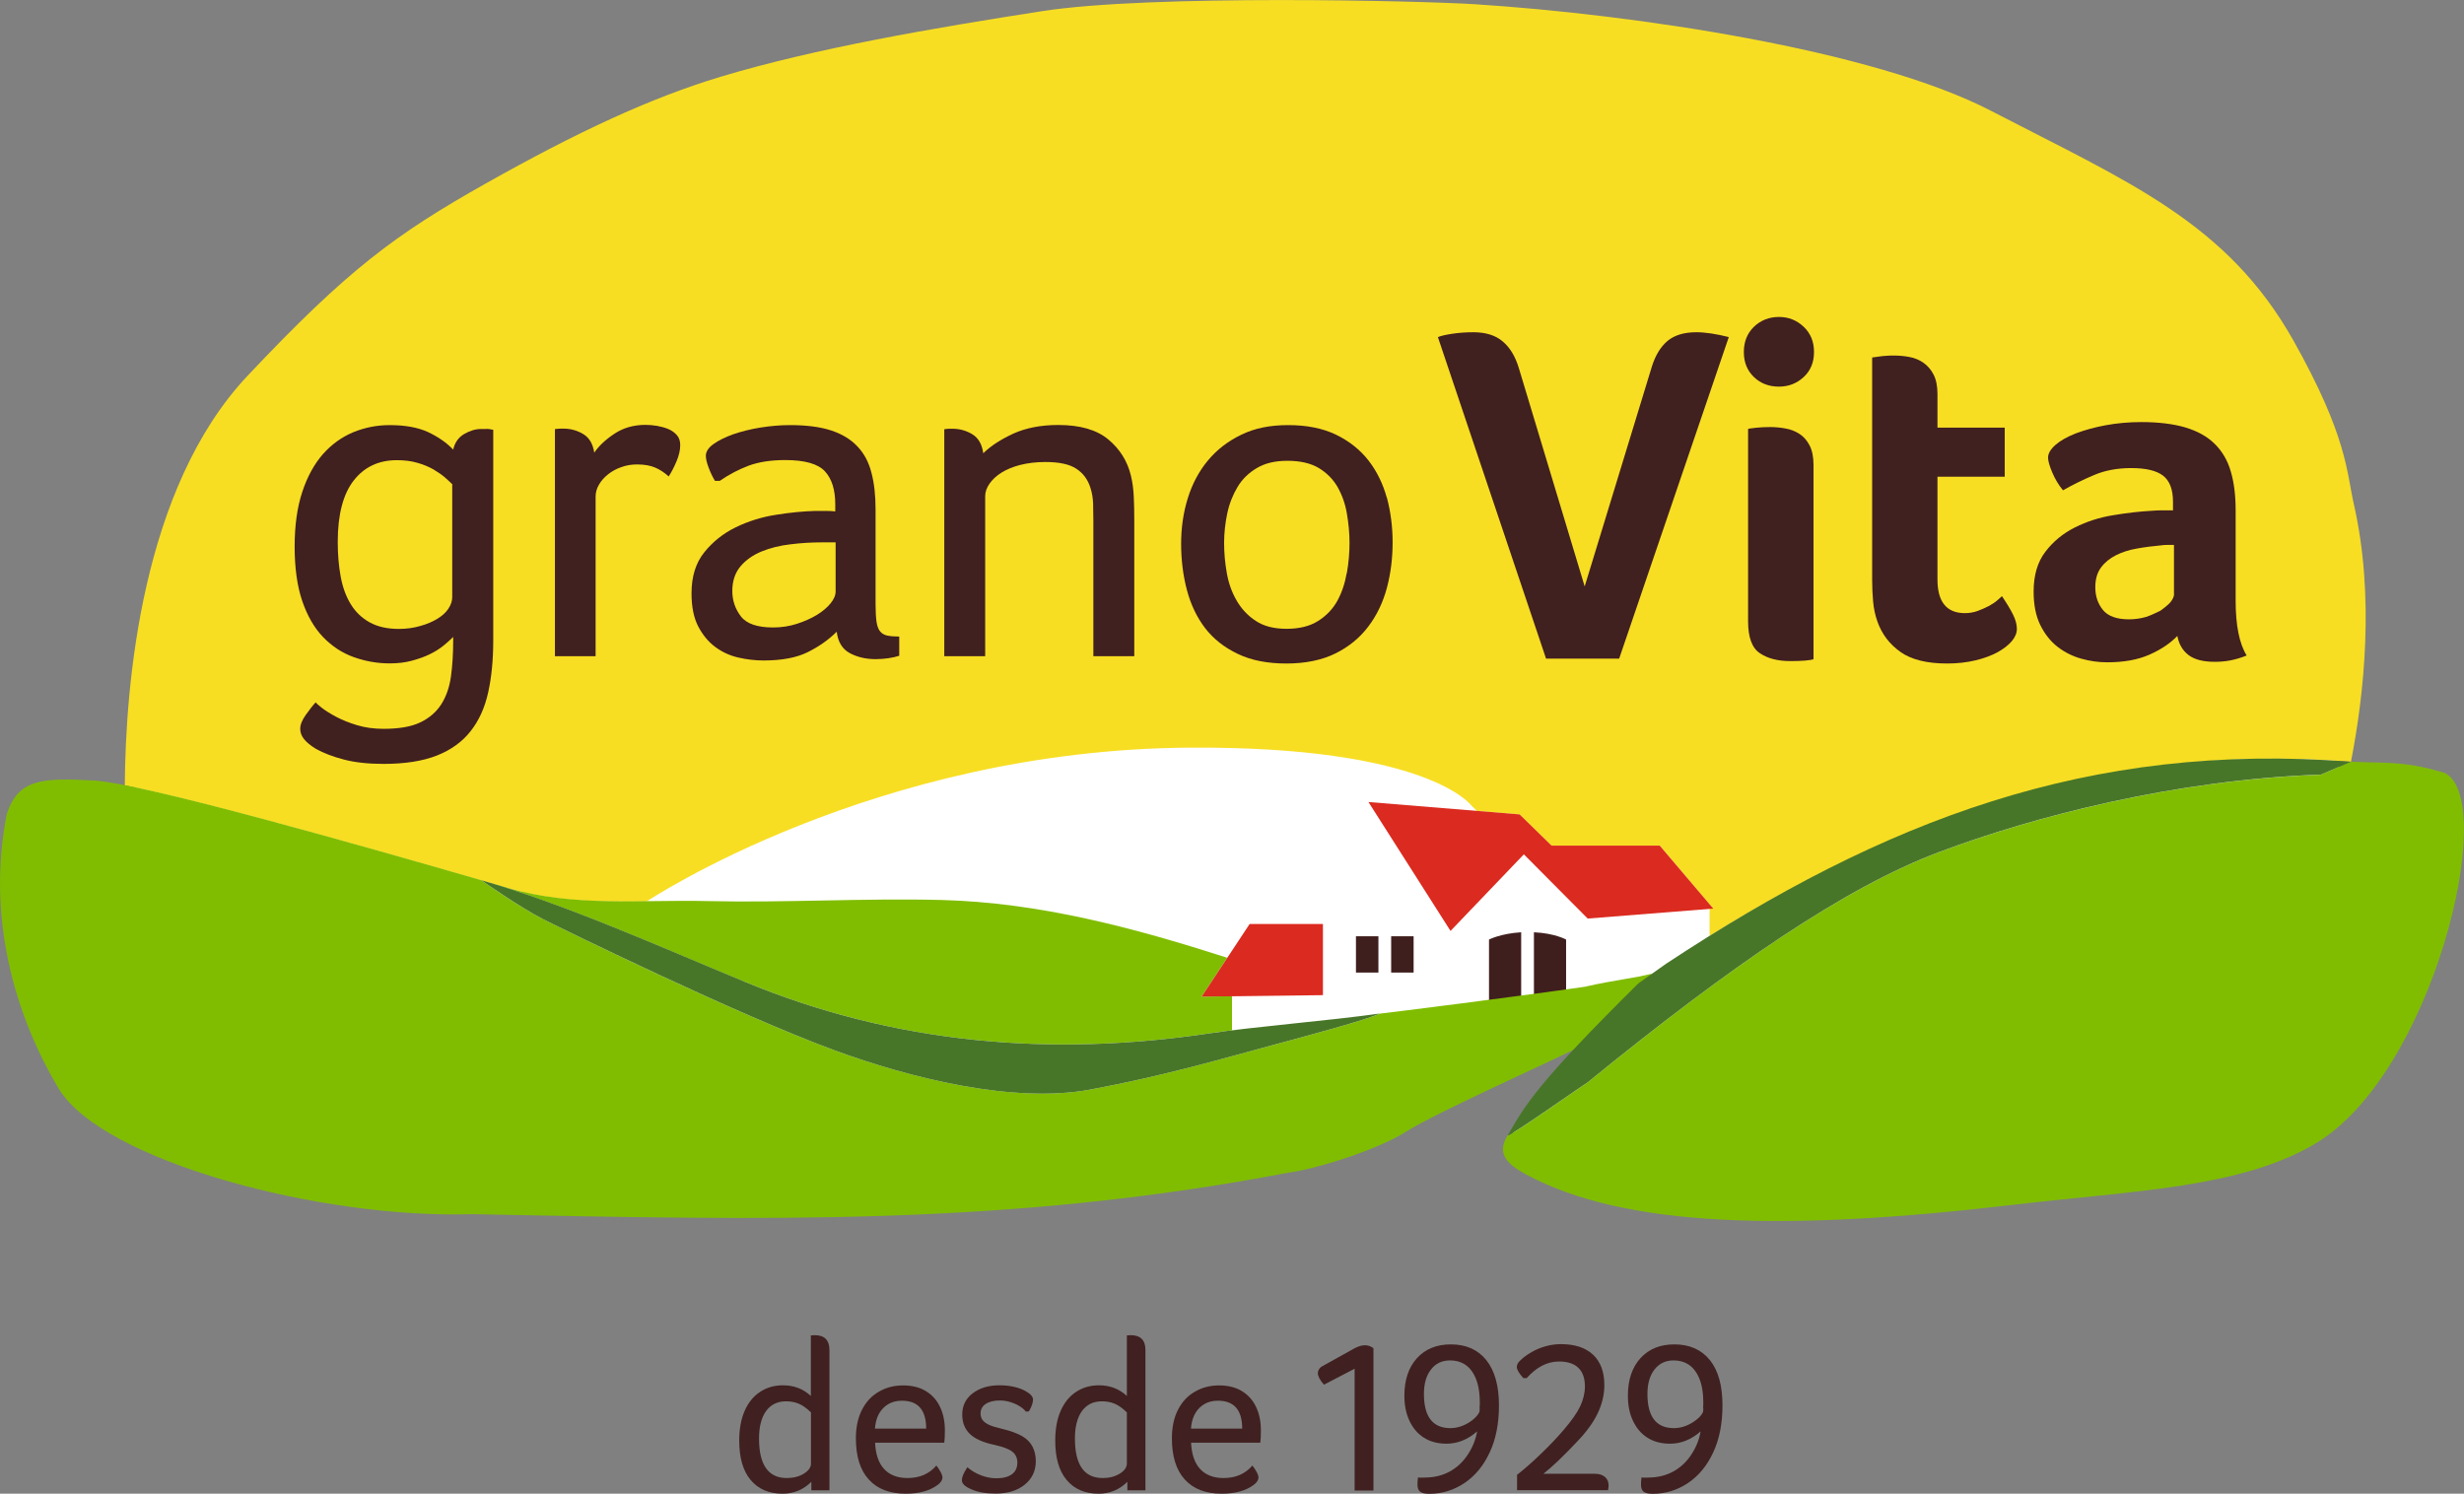
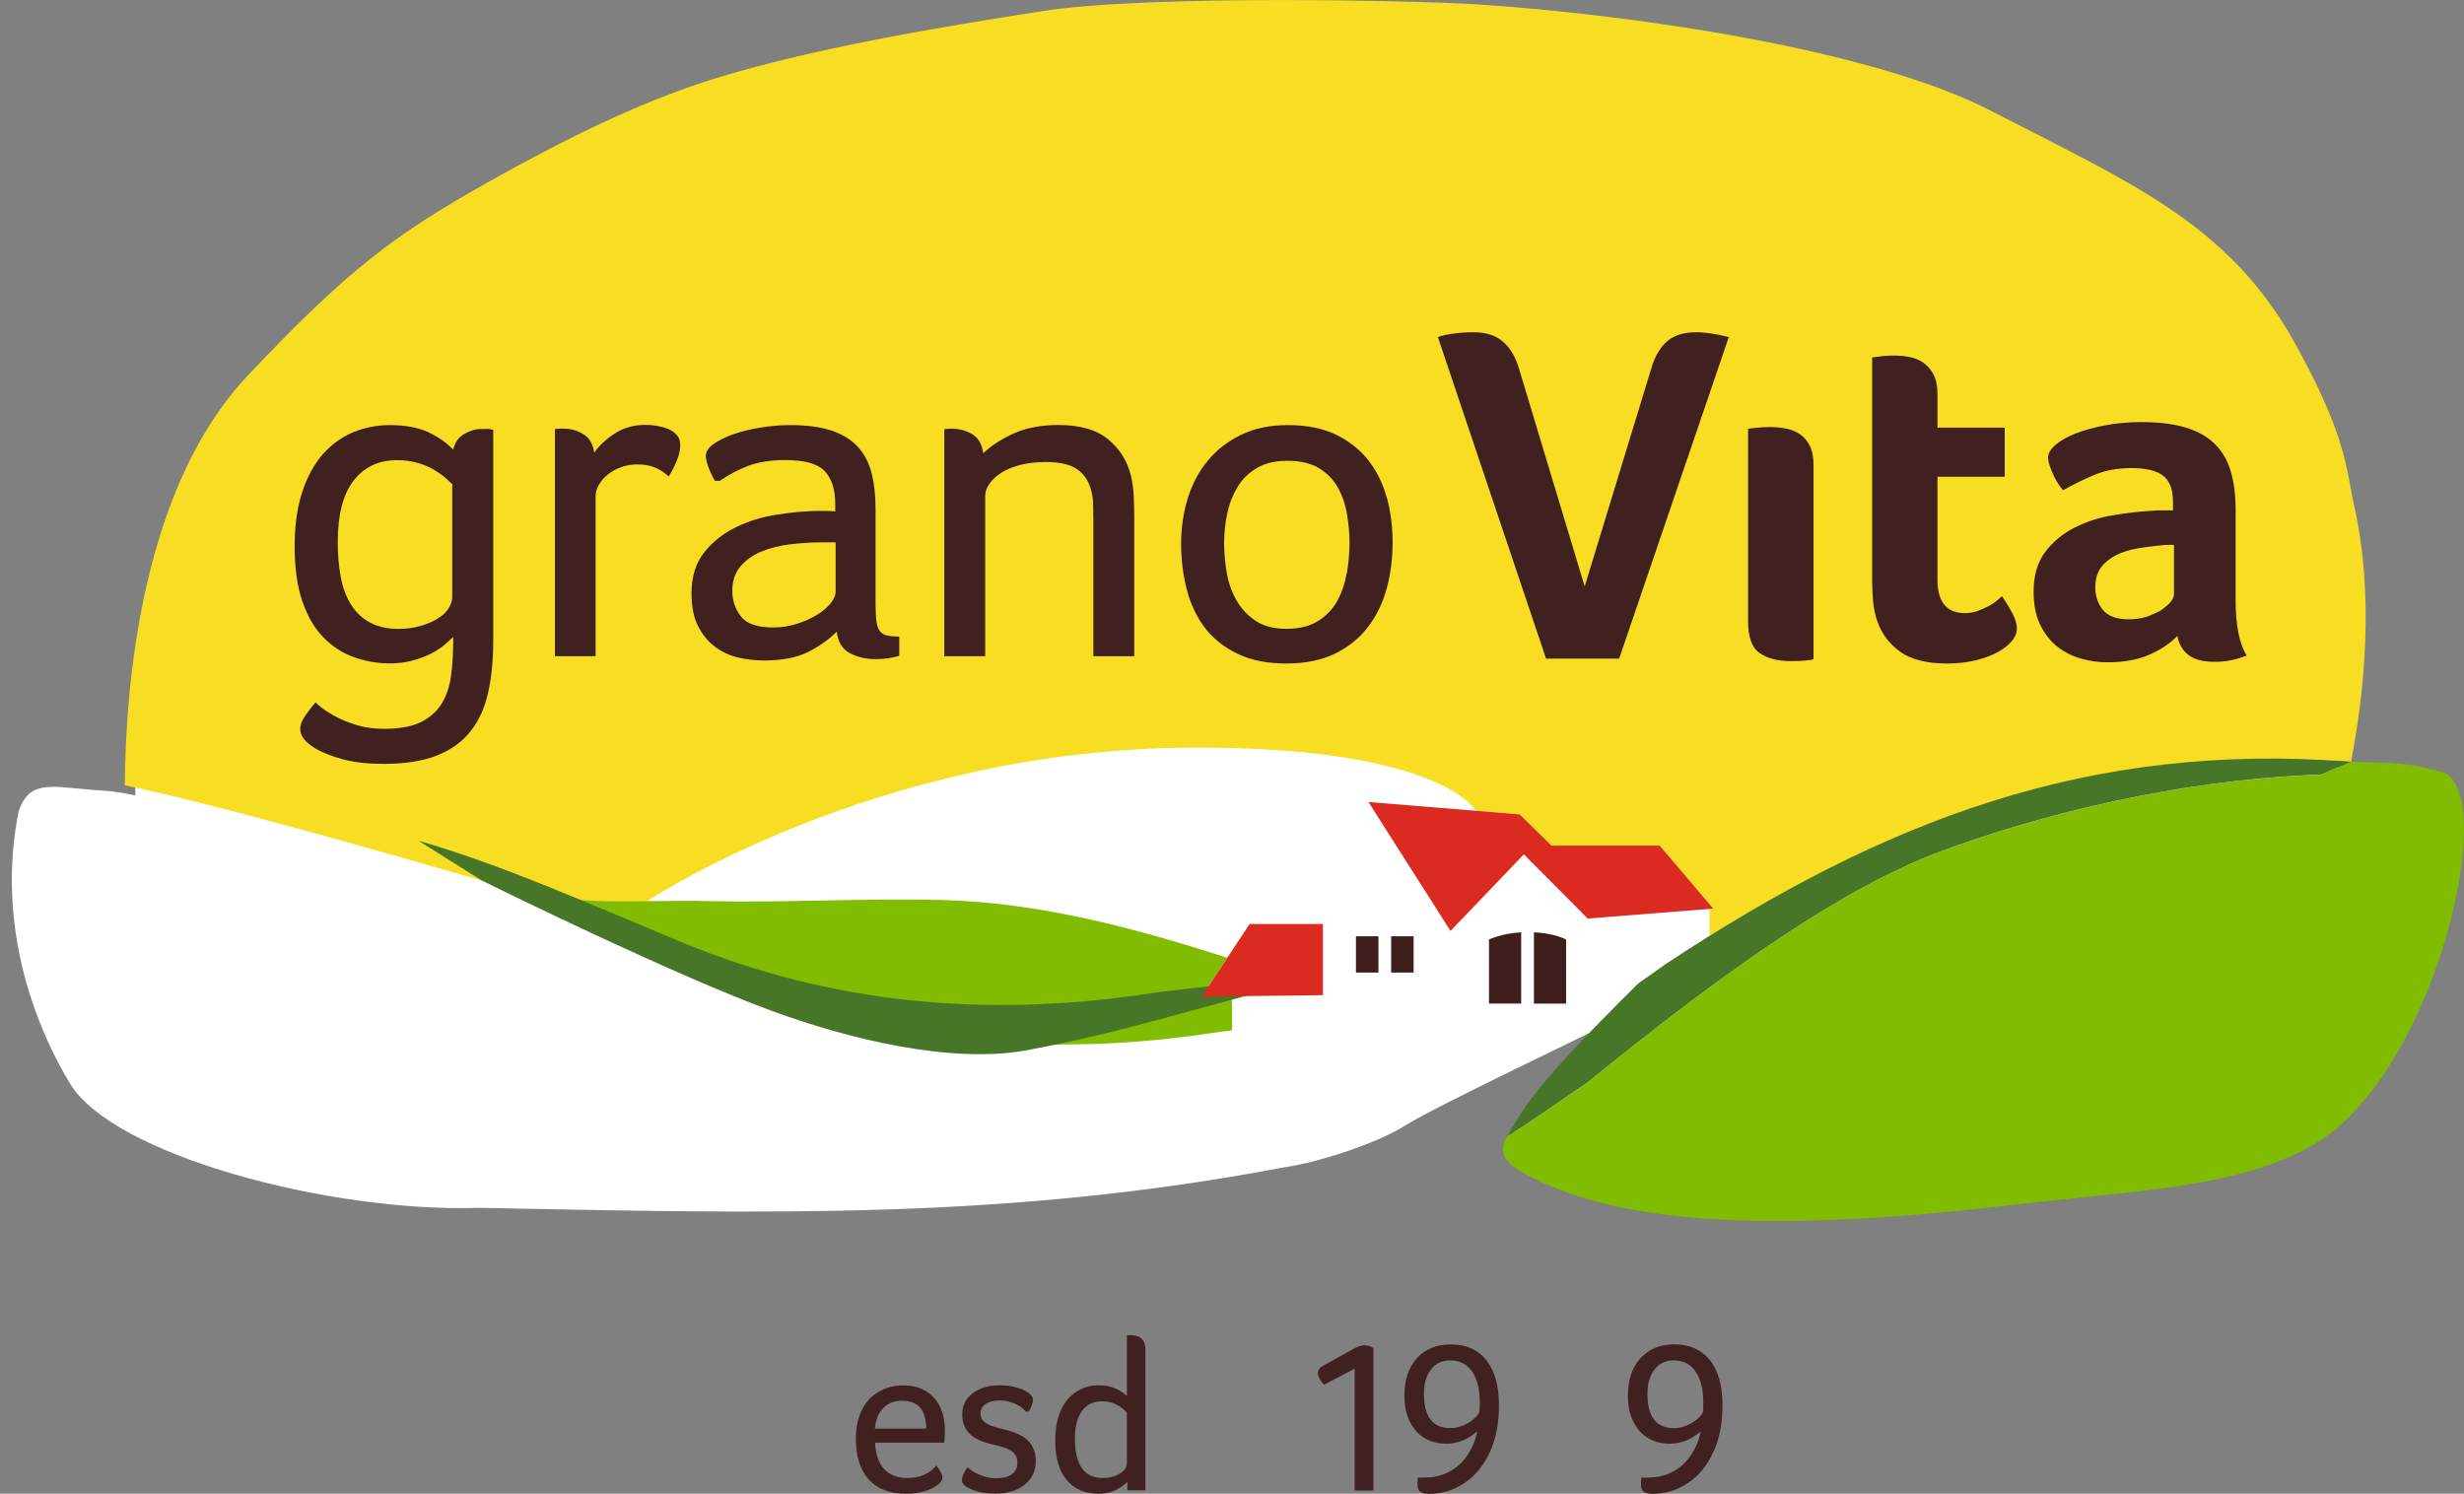
<svg xmlns="http://www.w3.org/2000/svg" viewBox="0 0 202.96 123.05">
  <rect x="0" y="0" width="202.96" height="123.05" fill="#808080" stroke="none" />
  <defs>
    <style>
      .cls-1 {
        fill: #402020;
      }

      .cls-1, .cls-2, .cls-3, .cls-4, .cls-5, .cls-6, .cls-7, .cls-8 {
        stroke-width: 0px;
      }

      .cls-2 {
        fill: #487628;
      }

      .cls-3 {
        fill: #f7de23;
      }

      .cls-4 {
        fill: #80bd00;
      }

      .cls-5 {
        fill: #412020;
      }

      .cls-6 {
        fill: #fff;
      }

      .cls-7 {
        fill: #db2a1f;
      }

      .cls-8 {
        fill: #3f1f1e;
      }
    </style>
  </defs>
  <g id="Background_white" data-name="Background white">
    <path class="cls-6" d="M200.6,64.2c-2.96-.95-5.02-.86-6.94-.92-.37-.01-1.02-.1-1.39-.12,1.08-5.53,2.36-14.04.65-21.55-.6-2.66-.54-5.54-4.91-13.33-5.42-9.66-13.42-12.93-24.68-18.77-9.63-5-29.13-7.86-42.07-8.69-4.48-.29-26.51-.81-35.32.56-8.9,1.38-18.41,3.01-26.19,5.35-5.76,1.73-11.75,4.53-19.14,8.69-7.39,4.16-11.3,7.04-19.47,15.71-8.62,9.16-9.94,25.13-10,33.39,0,0,0,1,.01,1-1.08-.21-1.94-.35-2.51-.38-4.26-.24-6.16-1.12-7.11,1.72-1.68,8.44.68,16.47,4.23,22.39,3.55,5.92,21.43,10.65,33.67,10.25,24.17.47,43.59,1.01,66.58-3.38,2.23-.29,7.28-1.85,9.7-3.38,2.32-1.48,14.55-7.29,16.1-8.08-3.43,3.68-6.14,6.88-7.17,8.67,0,0-.36,1.36-.36,1.36l.12.5c.02.17.5.84,1.1,1.09,8.4,3.4,21,4.65,39.68,2.45,9.93-1.17,18.48-1.36,24.59-4.97,9.62-5.68,15.09-27.19,10.83-29.56Z" />
  </g>
  <g id="Logo_RGB" data-name="Logo RGB">
    <path class="cls-3" d="M193.89,41.55c-.61-2.69-.54-5.59-4.96-13.46-5.48-9.76-13.55-13.06-24.93-18.96-9.73-5.05-29.43-7.94-42.49-8.78-4.52-.29-26.77-.82-35.68.57-8.99,1.4-18.6,3.04-26.46,5.4-5.81,1.75-11.87,4.58-19.33,8.78-7.46,4.2-11.41,7.11-19.66,15.87-8.71,9.25-10.04,25.39-10.1,33.73,6.5,1.28,21.08,5.43,29.38,7.83h0s0,0,0,0c.79.23,1.53.44,2.19.64,3.81,1.11,7.62,1.14,11.42,1.09.06-.04,18.75-12.51,44.73-12.67,19.62-.12,23.16,4.73,23.21,4.78s.45.44.45.44l3.5.28,2.63,2.57h8.92s4.39,5.18,4.39,5.18l-.28.02v2.24c16.41-10.13,32.92-15.9,52.83-14.35,1.09-5.59,1.96-13.62.24-21.2Z" />
    <path class="cls-4" d="M61.35,80.88c12.37,5.12,25.18,6.21,38.33,4.24.26-.04.54-.08.83-.12.04,0,.07,0,.11-.01.28-.04.56-.07.86-.11,0,0,0,0,0,0v-2.81l-2.5.03,2.11-3.2c-7.67-2.46-15.45-4.55-23.55-4.76-6.42-.16-12.86.24-19.28.09-5.48-.13-10.95.51-16.43-1.08-.66-.19-1.4-.41-2.19-.63,6.83,1.94,14.85,5.53,21.71,8.37Z" />
    <g>
      <path class="cls-8" d="M122.65,82.67h2.65v-5.87c-1.69.1-2.65.6-2.65.6v5.28Z" />
      <path class="cls-8" d="M126.35,76.8v5.88h2.65v-5.28s-.92-.52-2.65-.6Z" />
    </g>
    <g>
      <rect class="cls-8" x="111.69" y="77.13" width="1.85" height="2.99" />
      <rect class="cls-8" x="114.59" y="77.13" width="1.85" height="2.99" />
    </g>
    <path class="cls-4" d="M201.46,63.71c-2.99-.96-4.79-.86-6.73-.92-.37-.01-.73-.03-1.1-.04l-2.48,1.07c-11.97.42-23.64,3.45-31.43,6.38-7.79,2.93-17.2,9.4-28.96,18.98-.31.17-6.45,4.51-6.58,4.36-.97,1.55.05,2.42,1.58,3.24,8.07,4.32,21.22,4.69,40.08,2.47,10.03-1.18,18.67-1.38,24.84-5.02,9.72-5.74,15.08-28.12,10.77-30.51Z" />
-     <path class="cls-4" d="M130.67,81.27c-5.62.82-16.39,2.17-17.07,2.24-.62.4-6.7,2.03-8.79,2.59-4.06,1.09-8.73,2.49-15.01,3.66-6.29,1.16-14.8-.93-21.13-3.26-8.07-2.98-21.95-9.78-23.86-10.74-1.91-.96-5.17-3.24-5.17-3.25-9.68-2.8-27.91-7.99-31.9-8.21-4.31-.24-6.23-.12-7.18,2.75-1.69,8.53.68,16.63,4.27,22.62,3.59,5.98,21.65,10.76,34.01,10.35,24.41.48,44.03,1.02,67.25-3.41,2.25-.29,7.35-1.86,9.79-3.42,2.34-1.49,12.11-5.88,13.67-6.68,2.52-1.28,2.88-1.78,5.19-4.07l1.31-2.23c-1.39.37-2.92.5-5.39,1.05Z" />
    <path class="cls-2" d="M191.16,63.81c-11.97.42-23.64,3.45-31.43,6.38-7.79,2.93-17.2,9.4-28.96,18.98-.31.17-6.46,4.51-6.58,4.36,1.44-2.51,2.51-4.36,10.76-12.52l2.29-1.62c17.88-11.8,34.82-18.32,56.39-16.64l-2.48,1.07Z" />
-     <path class="cls-2" d="M39.64,72.51s3.26,2.29,5.17,3.25c1.92.96,15.8,7.76,23.86,10.74,6.33,2.33,14.84,4.43,21.13,3.26,6.28-1.17,10.95-2.57,15.01-3.66,2.1-.56,8.2-2.2,8.8-2.6-4.01.57-10.42,1.09-13.93,1.62-13.15,1.97-25.96.88-38.33-4.24-6.86-2.84-14.88-6.43-21.71-8.37Z" />
+     <path class="cls-2" d="M39.64,72.51c1.92.96,15.8,7.76,23.86,10.74,6.33,2.33,14.84,4.43,21.13,3.26,6.28-1.17,10.95-2.57,15.01-3.66,2.1-.56,8.2-2.2,8.8-2.6-4.01.57-10.42,1.09-13.93,1.62-13.15,1.97-25.96.88-38.33-4.24-6.86-2.84-14.88-6.43-21.71-8.37Z" />
    <g>
      <polygon class="cls-7" points="98.98 82.1 108.97 81.98 108.97 76.12 102.93 76.12 98.98 82.1" />
      <polygon class="cls-7" points="136.71 69.66 127.8 69.66 125.17 67.09 112.72 66.07 119.48 76.69 125.52 70.38 130.78 75.67 141.12 74.85 136.71 69.66" />
    </g>
    <g>
      <path class="cls-5" d="M184.15,49.47v-7.44c0-1.21-.13-2.28-.4-3.19-.26-.91-.71-1.67-1.33-2.28s-1.42-1.05-2.42-1.35c-.99-.29-2.2-.44-3.62-.44-1.03,0-2.01.09-2.93.26s-1.74.4-2.46.67c-.71.28-1.27.59-1.68.95s-.61.71-.61,1.05c0,.26.11.67.34,1.21s.52,1.04.89,1.48c.84-.48,1.71-.9,2.59-1.27.88-.37,1.89-.56,3.03-.56,1.21,0,2.09.21,2.63.63.54.42.81,1.14.81,2.14v.71h-.85c-.3,0-.61.01-.93.04-.95.05-1.99.17-3.13.36-1.14.18-2.19.52-3.17,1.01-.98.49-1.79,1.16-2.43,2-.65.85-.97,1.94-.97,3.29,0,1.08.18,2,.55,2.75.37.75.85,1.35,1.43,1.8.58.45,1.23.77,1.94.97.71.2,1.42.3,2.14.3,1.37,0,2.53-.21,3.48-.63.95-.42,1.72-.94,2.3-1.54.13.69.44,1.21.93,1.58.49.37,1.21.55,2.16.55.45,0,.88-.04,1.29-.12.41-.08.85-.21,1.33-.4-.61-.98-.91-2.49-.91-4.55ZM179.08,48.92c0,.21-.1.44-.3.69-.2.25-.81.69-.81.69,0,0-.74.38-1.19.52-.45.13-.92.2-1.42.2-1,0-1.72-.26-2.14-.77-.42-.52-.63-1.14-.63-1.88,0-.66.16-1.2.47-1.62s.73-.76,1.23-1.01c.5-.25,1.07-.44,1.72-.55.65-.12,1.3-.2,1.96-.26.18-.03.37-.04.55-.04h.55v4.04Z" />
      <path class="cls-5" d="M156.54,53.71c.9.63,2.18.95,3.84.95.85,0,1.62-.09,2.34-.26.71-.17,1.32-.4,1.82-.67.5-.28.89-.58,1.17-.91.28-.33.42-.67.42-1.01,0-.37-.11-.77-.32-1.19-.21-.42-.51-.92-.91-1.51-.08.08-.21.2-.4.36-.18.16-.42.31-.69.46-.28.14-.58.28-.91.4-.33.12-.68.18-1.05.18-1.5,0-2.26-.92-2.26-2.77v-8.47h5.54v-4.04h-5.54v-2.77c0-.66-.11-1.19-.32-1.6-.21-.41-.49-.73-.83-.97-.34-.24-.73-.4-1.15-.48-.42-.08-.85-.12-1.27-.12-.21,0-.42,0-.63.02-.21.01-.41.03-.59.06l-.59.08v18.37c0,.58.03,1.16.08,1.74.05.58.17,1.13.36,1.66.37,1.03,1,1.86,1.9,2.49" />
      <g>
-         <path class="cls-5" d="M146.53,31.85c.79,0,1.47-.26,2.04-.79.57-.53.85-1.21.85-2.06s-.28-1.54-.85-2.08c-.57-.54-1.25-.81-2.04-.81s-1.5.27-2.06.81c-.55.54-.83,1.23-.83,2.08s.28,1.53.83,2.06c.55.53,1.24.79,2.06.79Z" />
        <path class="cls-5" d="M148.23,35.75c-.34-.22-.73-.38-1.15-.45-.42-.08-.85-.12-1.27-.12s-.82.02-1.19.06c-.37.04-.58.07-.63.1v15.84c0,1.32.32,2.2.97,2.63.65.44,1.48.65,2.52.65.42,0,.82-.01,1.19-.04.37-.03.61-.07.71-.12v-16c0-.66-.11-1.19-.32-1.6-.21-.41-.49-.73-.83-.95Z" />
      </g>
      <path class="cls-5" d="M142.41,27.77c-1.03-.26-1.93-.4-2.69-.4-1,0-1.79.24-2.36.71-.57.48-1,1.18-1.29,2.1l-5.54,18.13-5.43-18.01c-.29-.95-.73-1.68-1.33-2.18-.59-.5-1.39-.75-2.4-.75-.61,0-1.18.04-1.72.12-.54.08-.94.17-1.21.28l8.91,26.49h6.02l9.03-26.49Z" />
      <path class="cls-5" d="M114.23,41c-.32-1.16-.82-2.18-1.51-3.07-.69-.88-1.58-1.59-2.67-2.12-1.1-.53-2.41-.79-3.94-.79s-2.77.26-3.86.79c-1.1.53-2.01,1.23-2.75,2.12-.74.89-1.29,1.92-1.66,3.11-.37,1.19-.55,2.44-.55,3.76s.16,2.62.48,3.82c.32,1.2.82,2.24,1.5,3.13.69.89,1.58,1.59,2.69,2.12,1.11.53,2.44.79,4,.79s2.93-.28,4.04-.83c1.11-.55,2.01-1.29,2.71-2.22.7-.92,1.21-1.99,1.53-3.19.32-1.2.47-2.45.47-3.74s-.16-2.52-.47-3.68ZM110.93,47.21c-.15.85-.4,1.6-.77,2.28-.37.67-.9,1.23-1.58,1.66-.69.44-1.56.65-2.61.65s-1.88-.22-2.53-.65c-.66-.43-1.19-1-1.58-1.68-.4-.69-.67-1.45-.81-2.28-.15-.83-.22-1.66-.22-2.47s.09-1.63.26-2.43c.17-.8.46-1.53.85-2.18s.93-1.17,1.6-1.56c.67-.4,1.51-.59,2.51-.59,1.05,0,1.91.2,2.57.59.66.4,1.18.92,1.55,1.56.37.65.63,1.37.77,2.18.14.81.22,1.62.22,2.43s-.07,1.65-.22,2.49Z" />
      <path class="cls-5" d="M77.78,54.06h3.37v-13.19c0-.34.12-.69.36-1.03.24-.34.57-.65.99-.91.42-.26.94-.48,1.54-.63s1.29-.24,2.06-.24c1.14,0,1.99.18,2.55.55.57.37.96.9,1.17,1.58.13.4.2.82.22,1.29.01.46.02.94.02,1.45v11.13h3.37v-11.25c0-.61-.01-1.23-.04-1.88-.03-.65-.11-1.23-.24-1.76-.29-1.19-.91-2.18-1.86-2.97-.95-.79-2.32-1.19-4.12-1.19-1.42,0-2.66.24-3.7.71-1.04.48-1.87,1.02-2.48,1.62-.1-.74-.4-1.26-.89-1.56-.49-.3-1.04-.46-1.64-.46h-.24c-.11,0-.25.01-.44.04v18.69Z" />
      <path class="cls-5" d="M73.09,52.36c-.25-.05-.45-.17-.59-.34-.15-.17-.24-.44-.3-.79-.05-.36-.08-.85-.08-1.48v-7.8c0-1.14-.11-2.14-.34-3.01-.22-.87-.61-1.6-1.17-2.18-.55-.58-1.28-1.02-2.18-1.31-.9-.29-2.02-.43-3.36-.43-.79,0-1.6.07-2.42.2-.82.13-1.56.32-2.24.55-.67.24-1.22.51-1.64.81-.42.3-.63.63-.63.97,0,.24.07.55.22.95s.32.77.53,1.11h.4c.77-.53,1.56-.94,2.38-1.25.82-.3,1.82-.46,3.01-.46,1.61,0,2.7.31,3.27.93.57.62.85,1.52.85,2.71v.59c-.24-.03-.51-.04-.83-.04h-.83c-.98.03-2.05.13-3.23.32-1.17.18-2.28.53-3.31,1.03-1.03.5-1.89,1.19-2.59,2.06-.7.87-1.05,1.99-1.05,3.37,0,1.11.18,2.02.55,2.73.37.71.84,1.28,1.41,1.7.57.42,1.2.71,1.9.87.7.16,1.39.24,2.08.24,1.5,0,2.72-.23,3.64-.69.92-.46,1.72-1.02,2.38-1.68.1.84.46,1.43,1.07,1.76.61.33,1.32.5,2.14.5.37,0,.73-.03,1.07-.08.34-.05.63-.12.87-.2v-1.58c-.4,0-.72-.03-.97-.08ZM68.83,48.72c0,.32-.14.65-.42.99-.28.34-.65.66-1.13.95-.48.29-1.02.53-1.64.73-.62.2-1.27.3-1.96.3-1.29,0-2.18-.3-2.65-.91-.47-.61-.71-1.31-.71-2.1s.22-1.49.67-2.02c.45-.53,1.03-.94,1.74-1.23.71-.29,1.51-.49,2.38-.59.87-.11,1.73-.16,2.57-.16h1.15v4.04Z" />
      <path class="cls-5" d="M45.69,54.06h3.37v-13.15c0-.34.09-.67.28-.99.18-.32.44-.6.75-.85.32-.25.68-.45,1.09-.59.41-.15.84-.22,1.29-.22.61,0,1.11.09,1.5.26.4.17.77.42,1.11.73.21-.32.42-.72.63-1.21.21-.49.32-.94.32-1.37,0-.34-.09-.62-.28-.83-.19-.21-.42-.38-.71-.5-.29-.12-.6-.2-.93-.26-.33-.05-.64-.08-.93-.08-.98,0-1.83.24-2.57.73-.74.49-1.29,1.01-1.66,1.56-.11-.71-.4-1.22-.89-1.52-.49-.3-1.04-.46-1.64-.46h-.22c-.12,0-.28.01-.49.04v18.69Z" />
      <path class="cls-5" d="M40.06,35.34h-.44c-.45,0-.91.14-1.38.41-.48.28-.78.71-.91,1.29-.55-.58-1.25-1.06-2.08-1.45-.83-.38-1.88-.57-3.15-.57-1.06,0-2.06.2-3.01.59-.95.4-1.78,1-2.49,1.8-.71.81-1.28,1.84-1.7,3.11-.42,1.27-.63,2.77-.63,4.51s.21,3.27.63,4.49c.42,1.23,1,2.22,1.72,2.97.73.75,1.56,1.3,2.51,1.64.95.34,1.94.52,2.97.52.66,0,1.27-.07,1.82-.22.55-.15,1.05-.32,1.49-.54.43-.21.81-.45,1.13-.71.32-.26.58-.5.79-.71v.28c0,1.08-.06,2.07-.18,2.95-.12.88-.38,1.65-.79,2.3-.41.65-.99,1.15-1.74,1.51-.75.36-1.76.53-3.03.53-.79,0-1.52-.1-2.18-.3-.66-.2-1.23-.43-1.72-.69-.49-.26-.88-.51-1.17-.73-.29-.23-.46-.38-.52-.46-.24.26-.51.61-.81,1.03-.3.42-.46.8-.46,1.15,0,.29.1.57.3.83.2.26.53.54,1.01.83.61.34,1.37.63,2.28.87.91.24,2,.36,3.27.36,1.77,0,3.23-.23,4.4-.69,1.16-.46,2.09-1.13,2.77-2,.69-.87,1.17-1.93,1.45-3.19.28-1.25.42-2.69.42-4.3v-17.34c-.21-.05-.4-.08-.55-.08ZM37.25,39.93v9.27c0,.32-.11.63-.32.95-.21.32-.52.59-.91.83-.4.24-.86.44-1.41.59-.54.16-1.13.24-1.76.24-.95,0-1.75-.18-2.4-.54-.65-.36-1.17-.86-1.56-1.5-.4-.65-.67-1.41-.83-2.28-.16-.87-.24-1.82-.24-2.85,0-2.24.44-3.93,1.31-5.05.87-1.12,2.06-1.68,3.56-1.68.63,0,1.2.07,1.7.22.5.14.94.33,1.33.55.38.23.7.45.95.67.25.22.46.42.61.57h-.04Z" />
    </g>
  </g>
  <g id="Text_es_RGB" data-name="Text es RGB">
    <g>
-       <path class="cls-1" d="M66.84,122.06c-.66.66-1.45.99-2.38.99-1.13,0-2-.38-2.63-1.13s-.94-1.84-.94-3.24c0-.96.15-1.78.45-2.46.3-.68.72-1.2,1.27-1.56.55-.36,1.17-.54,1.88-.54.9,0,1.67.29,2.3.88v-4.99c.11-.01.22-.02.32-.02.8,0,1.21.41,1.21,1.22v11.56h-1.49v-.72ZM66.81,116.36c-.37-.36-.71-.6-1.03-.73-.31-.13-.66-.19-1.04-.19-.71,0-1.25.27-1.64.8-.38.53-.58,1.29-.58,2.26,0,2.17.76,3.26,2.29,3.26.54,0,1.01-.12,1.4-.36s.59-.52.59-.83v-4.21Z" />
      <path class="cls-1" d="M72.08,118.84c.04.94.28,1.66.73,2.16.45.5,1.1.76,1.94.76,1,0,1.79-.34,2.38-1.03.14.18.26.36.36.55.1.19.14.33.14.44,0,.2-.13.41-.4.61-.65.48-1.52.72-2.63.72-1.32,0-2.33-.39-3.04-1.17-.71-.78-1.06-1.91-1.06-3.4,0-.91.17-1.69.5-2.34.33-.65.79-1.15,1.39-1.49.59-.35,1.26-.52,1.99-.52s1.36.15,1.87.46c.52.31.91.74,1.18,1.31.27.56.4,1.21.4,1.94,0,.47-.02.8-.05,1.01h-5.69ZM76.29,117.69c0-1.54-.67-2.3-2-2.3-.64,0-1.15.21-1.55.62s-.62.98-.67,1.68h4.21Z" />
      <path class="cls-1" d="M84.52,116.3c-.23-.28-.54-.5-.94-.67-.4-.17-.8-.26-1.21-.26-.49,0-.88.09-1.17.28-.29.19-.43.45-.43.8,0,.19.05.36.15.51.1.15.27.28.51.4s.61.23,1.12.35c.7.17,1.24.37,1.63.59.39.23.68.51.86.86s.28.75.28,1.21c0,.8-.31,1.45-.92,1.94-.61.49-1.4.73-2.38.73-.8,0-1.46-.11-1.98-.34-.54-.22-.81-.47-.81-.76,0-.12.03-.25.09-.41s.18-.37.36-.66c.34.29.71.51,1.13.67.42.16.84.24,1.26.24.55,0,.98-.11,1.28-.33.3-.22.45-.54.45-.96,0-.37-.13-.67-.4-.89s-.76-.41-1.48-.57c-.95-.2-1.63-.51-2.04-.91-.41-.4-.62-.93-.62-1.59,0-.73.29-1.32.86-1.75.58-.44,1.31-.66,2.2-.66.43,0,.84.04,1.22.13.38.09.7.21.94.35.41.23.61.46.61.7s-.11.58-.34.97l-.25.02Z" />
      <path class="cls-1" d="M92.87,122.06c-.66.66-1.45.99-2.38.99-1.13,0-2-.38-2.63-1.13s-.94-1.84-.94-3.24c0-.96.15-1.78.45-2.46.3-.68.72-1.2,1.27-1.56.55-.36,1.17-.54,1.88-.54.9,0,1.67.29,2.3.88v-4.99c.11-.01.22-.02.32-.02.8,0,1.21.41,1.21,1.22v11.56h-1.49v-.72ZM92.83,116.36c-.37-.36-.71-.6-1.03-.73-.31-.13-.66-.19-1.04-.19-.71,0-1.25.27-1.64.8-.38.53-.58,1.29-.58,2.26,0,2.17.76,3.26,2.29,3.26.54,0,1.01-.12,1.4-.36s.59-.52.59-.83v-4.21Z" />
-       <path class="cls-1" d="M98.11,118.84c.04.94.28,1.66.73,2.16.45.5,1.1.76,1.94.76,1,0,1.79-.34,2.38-1.03.14.18.26.36.36.55.1.19.14.33.14.44,0,.2-.13.41-.4.61-.65.48-1.52.72-2.63.72-1.32,0-2.33-.39-3.04-1.17-.71-.78-1.06-1.91-1.06-3.4,0-.91.17-1.69.5-2.34.33-.65.79-1.15,1.39-1.49.59-.35,1.26-.52,1.99-.52s1.36.15,1.87.46c.52.31.91.74,1.18,1.31.27.56.4,1.21.4,1.94,0,.47-.02.8-.05,1.01h-5.69ZM102.32,117.69c0-1.54-.67-2.3-2-2.3-.64,0-1.15.21-1.55.62s-.62.98-.67,1.68h4.21Z" />
      <path class="cls-1" d="M111.57,112.76l-2.52,1.31c-.34-.4-.5-.71-.5-.95,0-.12.04-.23.11-.34.07-.11.17-.19.29-.25l2.34-1.3c.46-.28.83-.41,1.12-.41.14,0,.28.02.41.07.13.05.23.11.31.18v11.72h-1.55v-10.03Z" />
      <path class="cls-1" d="M117.35,121.72c.78,0,1.47-.17,2.07-.5.6-.33,1.1-.8,1.49-1.4.4-.61.65-1.24.76-1.9-.77.67-1.61,1.01-2.52,1.01-.73,0-1.36-.17-1.87-.5-.52-.33-.91-.8-1.19-1.4-.28-.6-.41-1.28-.41-2.05,0-1.31.35-2.34,1.04-3.1.7-.76,1.63-1.13,2.79-1.13,1.26,0,2.23.44,2.92,1.3.69.87,1.04,2.11,1.04,3.72,0,1.49-.25,2.78-.76,3.87-.5,1.09-1.2,1.94-2.08,2.53s-1.85.89-2.91.89c-.35,0-.59-.06-.74-.17-.14-.11-.22-.3-.22-.57,0-.19.01-.4.04-.61.05.01.09.02.14.02h.4ZM121.87,115.96c.01-.07.02-.14.02-.22v-.23c0-1.07-.21-1.91-.63-2.52-.42-.61-1.03-.92-1.82-.92-.66,0-1.19.25-1.57.75-.39.5-.58,1.17-.58,2.02,0,1.87.73,2.81,2.18,2.81.35,0,.68-.07,1.01-.2.32-.13.61-.3.86-.51s.43-.42.52-.62c.01-.06.02-.12.02-.18v-.18Z" />
-       <path class="cls-1" d="M124.93,121.52c.61-.48,1.28-1.06,1.99-1.75.71-.68,1.35-1.35,1.9-2,.65-.76,1.1-1.4,1.35-1.94s.38-1.08.38-1.62c0-.67-.18-1.18-.54-1.53-.36-.35-.89-.52-1.6-.52-.96,0-1.85.46-2.66,1.37h-.27c-.36-.4-.54-.7-.54-.92,0-.19.1-.38.31-.56.23-.23.53-.45.92-.67.38-.22.78-.38,1.19-.49.41-.11.82-.16,1.22-.16,1.14,0,2.02.29,2.64.87s.93,1.42.93,2.51c0,.79-.19,1.57-.56,2.34-.37.77-.96,1.57-1.76,2.39-1.1,1.16-2,2.02-2.7,2.57h4.25c.35,0,.62.09.82.26.2.17.3.41.3.69,0,.16-.02.29-.05.4h-7.49v-1.26Z" />
      <path class="cls-1" d="M135.76,121.72c.78,0,1.47-.17,2.07-.5.6-.33,1.1-.8,1.49-1.4.4-.61.65-1.24.76-1.9-.77.67-1.61,1.01-2.52,1.01-.73,0-1.36-.17-1.87-.5-.52-.33-.91-.8-1.19-1.4-.28-.6-.41-1.28-.41-2.05,0-1.31.35-2.34,1.04-3.1.7-.76,1.63-1.13,2.79-1.13,1.26,0,2.23.44,2.93,1.3.69.87,1.03,2.11,1.03,3.72,0,1.49-.25,2.78-.76,3.87-.5,1.09-1.2,1.94-2.08,2.53-.88.59-1.85.89-2.91.89-.35,0-.59-.06-.74-.17-.14-.11-.22-.3-.22-.57,0-.19.01-.4.04-.61.05.01.09.02.14.02h.4ZM140.28,115.96c.01-.07.02-.14.02-.22v-.23c0-1.07-.21-1.91-.63-2.52s-1.03-.92-1.82-.92c-.66,0-1.18.25-1.57.75-.39.5-.58,1.17-.58,2.02,0,1.87.73,2.81,2.18,2.81.35,0,.69-.07,1.01-.2.32-.13.61-.3.87-.51s.43-.42.52-.62c.01-.06.02-.12.02-.18v-.18Z" />
    </g>
  </g>
</svg>